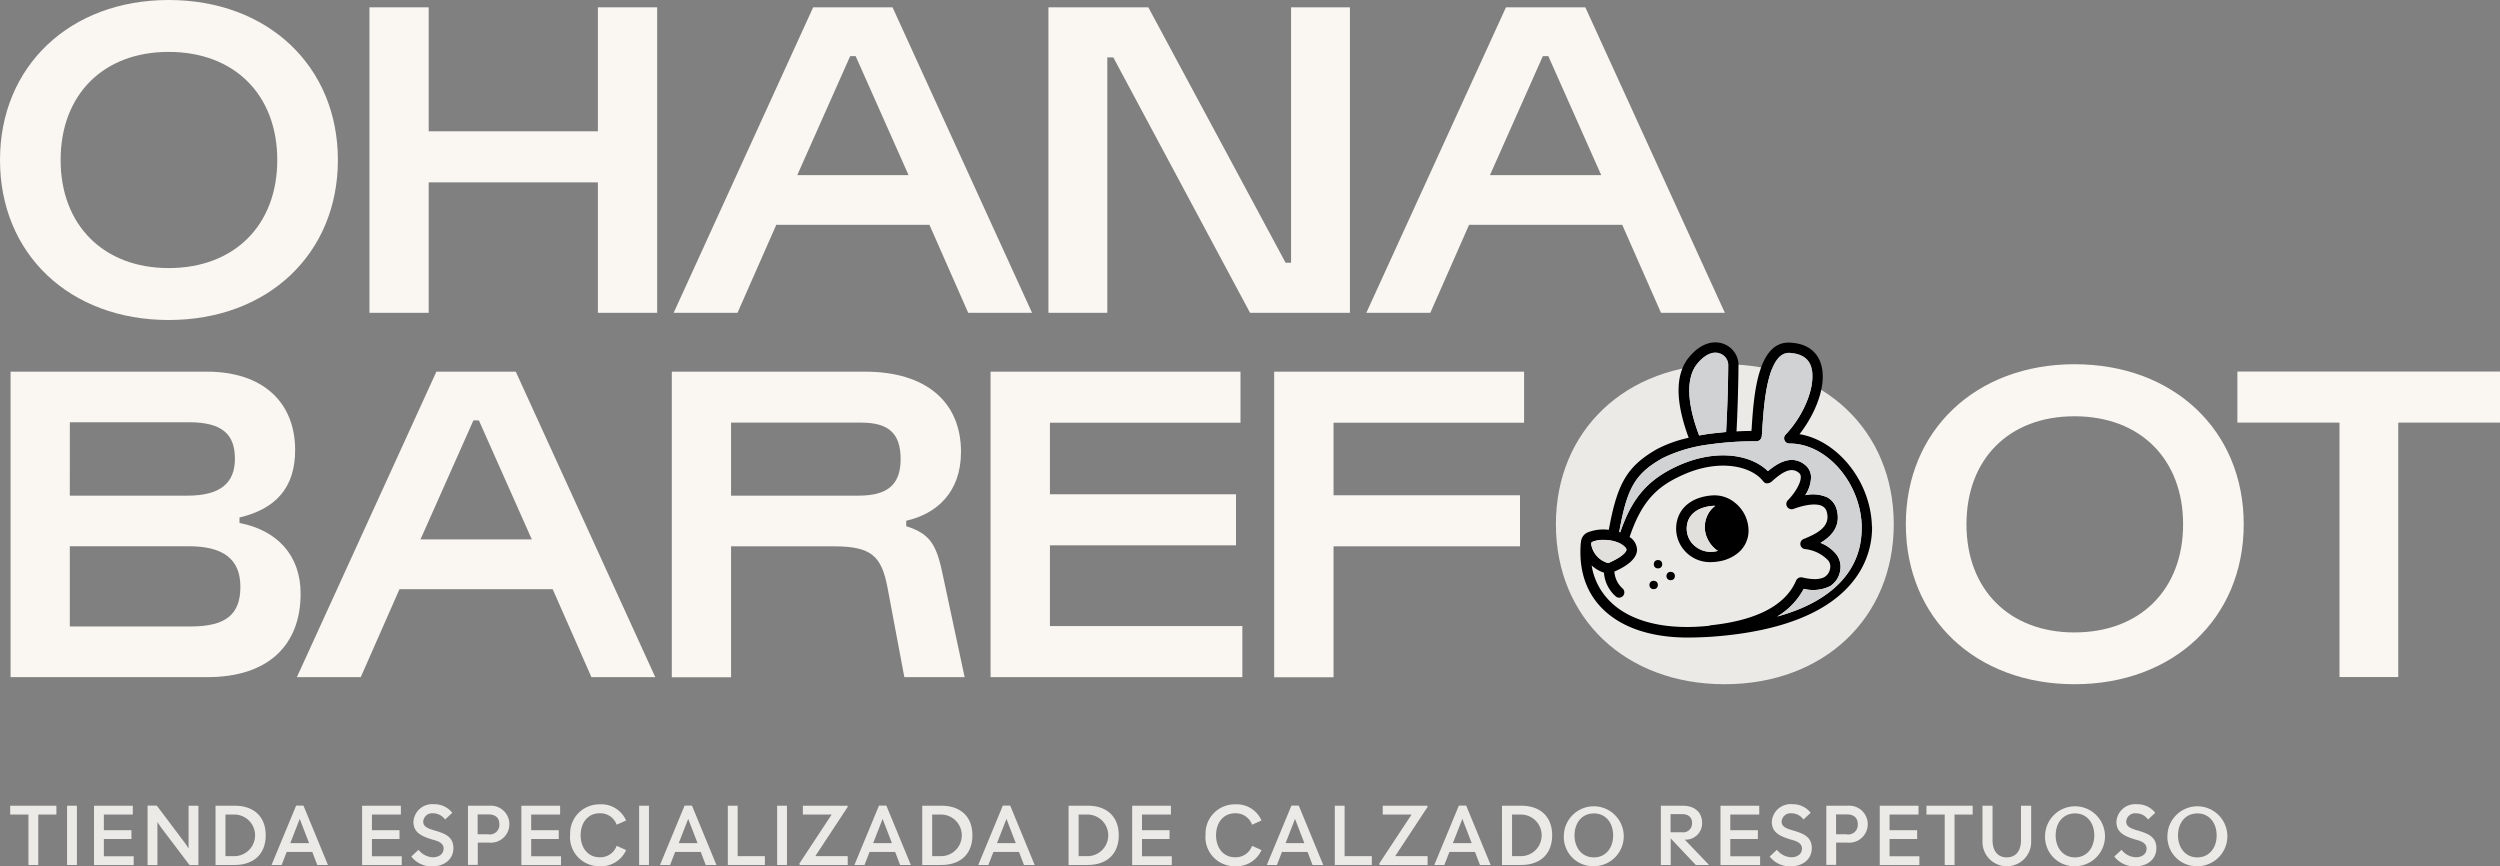
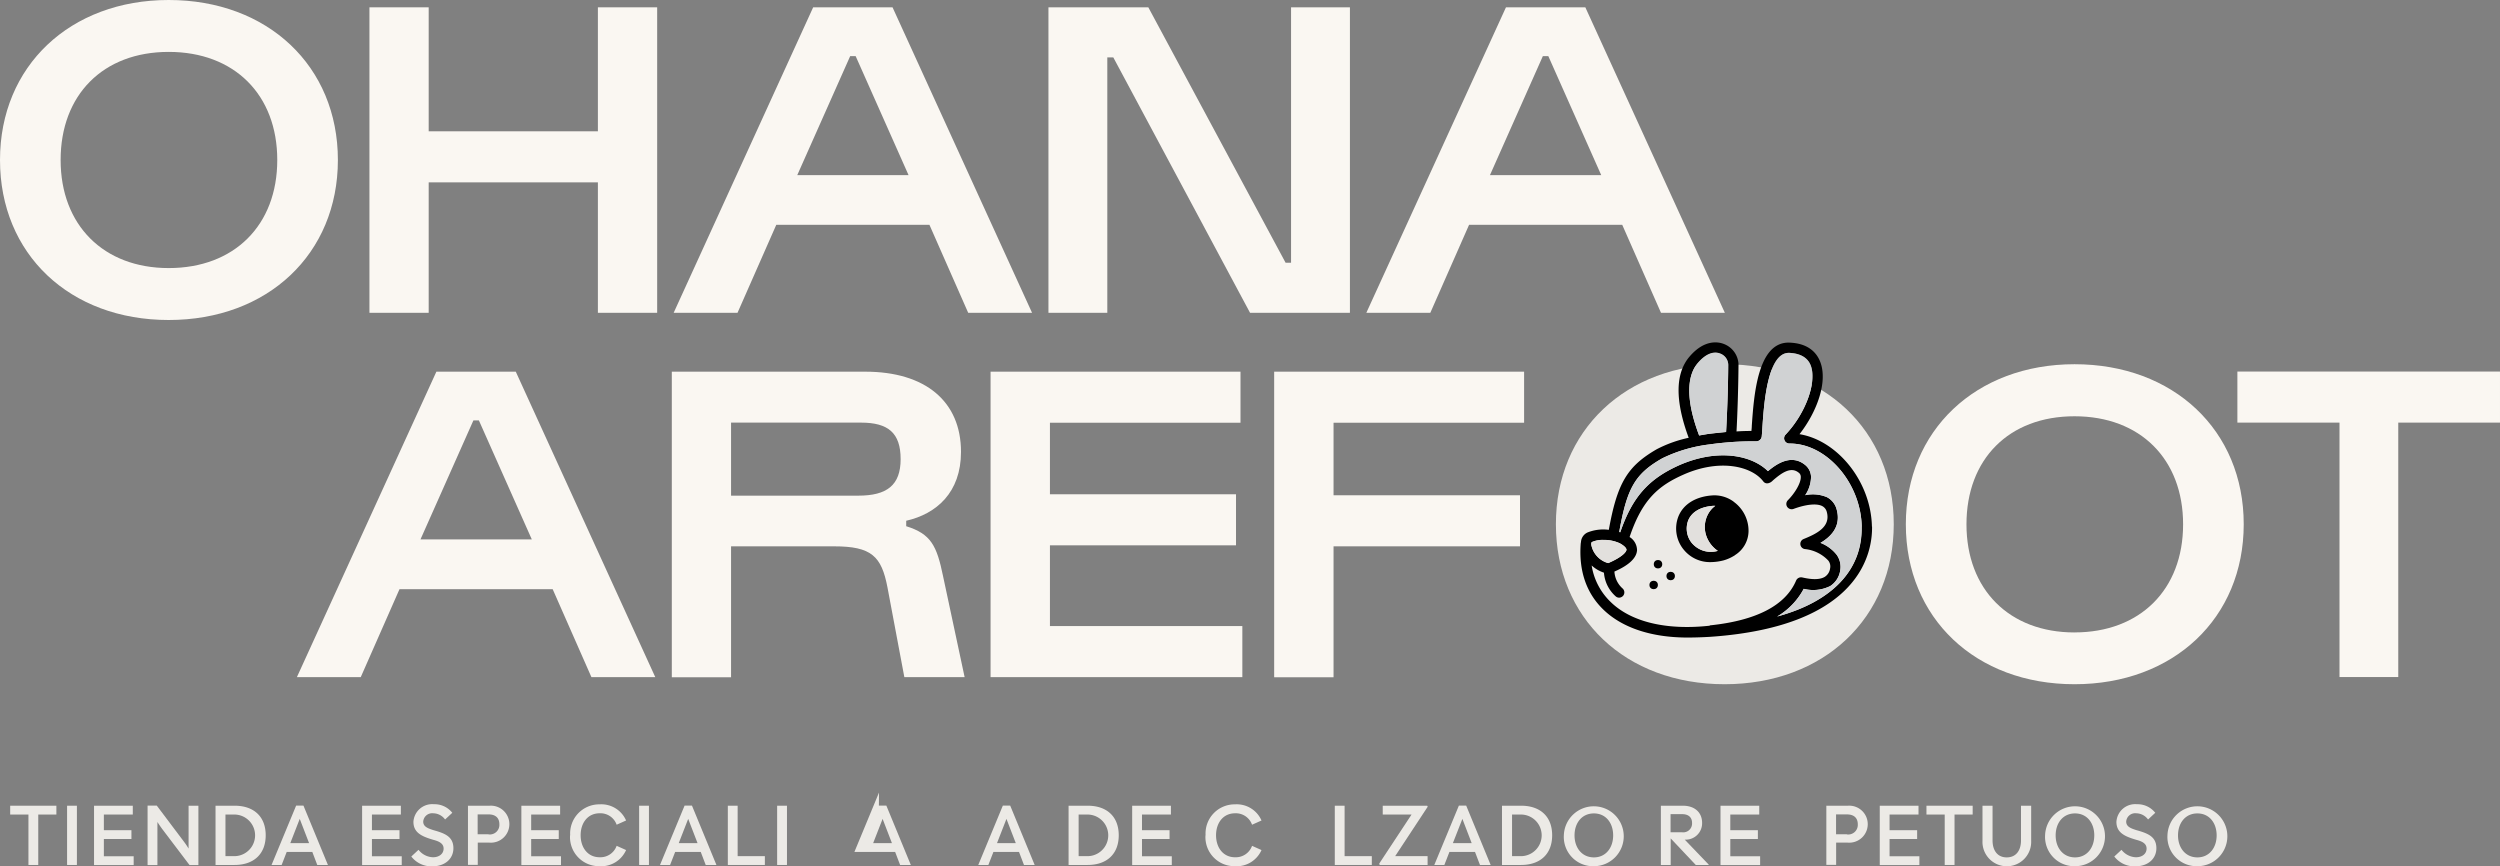
<svg xmlns="http://www.w3.org/2000/svg" viewBox="0 0 395 136.881" height="136.881" width="395" id="Estructurados">
  <rect x="0" y="0" width="395" height="136.881" fill="#808080" stroke="none" />
  <path fill="#faf7f2" transform="translate(28.632 0.568)" d="M29.74,48.854V.59H39.1V20.178H65.835V.59H75.2V48.854H65.835V28.245H39.1V48.854Z" data-name="Trazado 24" id="Trazado_24" />
  <path fill="#faf7f2" transform="translate(52.209 0.568)" d="M54.23,48.854,76.271.59H88.813l22.042,48.264H100.766l-6.124-13.9h-24.2l-6.124,13.9ZM73.759,27.107H91.345L82.984,8.3H82.12l-8.361,18.8Z" data-name="Trazado 25" id="Trazado_25" />
  <path fill="#faf7f2" transform="translate(81.255 0.568)" d="M84.4,48.854V.59h15.78l21.688,40.354h.864V.59h9.3V48.854h-15.78L94.645,8.5H93.7V48.854Z" data-name="Trazado 26" id="Trazado_26" />
  <path fill="#faf7f2" transform="translate(105.891 0.568)" d="M109.99,48.854,132.051.59h12.542l22.042,48.264H156.546l-6.124-13.9h-24.2l-6.124,13.9H110.01Zm19.529-21.747h17.586L138.744,8.3h-.864Z" data-name="Trazado 27" id="Trazado_27" />
-   <path fill="#faf7f2" transform="translate(0.818 28.805)" d="M.85,78.184V29.92H31.9c8.793,0,13.916,4.828,13.916,12.385,0,5.986-3.1,9.3-8.793,10.658v.864c5.986,1.158,9.657,5.123,9.657,11.168,0,8.008-4.966,13.19-14.779,13.19Zm9.362-28.676H28.8c5.123,0,7.5-1.943,7.5-5.829s-2.022-5.77-7.282-5.77h-18.8Zm0,20.668h19.1c5.613,0,7.851-1.943,7.851-6.261S34.57,57.5,28.956,57.5H10.212Z" data-name="Trazado 28" id="Trazado_28" />
  <path fill="#faf7f2" transform="translate(23.009 28.805)" d="M23.9,78.184,45.941,29.92H58.483L80.525,78.184H70.436l-6.124-13.9h-24.2l-6.124,13.9H23.9ZM43.429,56.417H61.015l-8.361-18.8H51.79Z" data-name="Trazado 29" id="Trazado_29" />
  <path fill="#faf7f2" transform="translate(52.065 28.805)" d="M54.08,78.184V29.92H84.64c9.5,0,15.133,4.691,15.133,12.679,0,6.418-3.886,9.794-8.656,10.874v.864c3.886,1.217,4.828,3.023,5.829,7.929l3.4,15.918H90.822L88.153,63.993c-.942-4.907-2.512-6.477-8.42-6.477H63.442V78.2H54.08Zm9.362-28.676h20.1c4.534,0,6.693-1.649,6.693-5.77s-1.943-5.77-6.261-5.77H63.442V49.488Z" data-name="Trazado 30" id="Trazado_30" />
  <path fill="#faf7f2" transform="translate(76.768 28.805)" d="M79.74,78.184V29.92h39.49v8.067H89.122V49.292h29.4v8.067h-29.4V70.117h30.4v8.067H79.76Z" data-name="Trazado 31" id="Trazado_31" />
  <path fill="#faf7f2" transform="translate(98.748 28.805)" d="M102.57,78.184V29.92h39.49v8.067H111.952V49.449h29.461v8.067H111.952V78.2H102.59Z" data-name="Trazado 32" id="Trazado_32" />
  <path fill="#faf7f2" d="M26.654,0C42.3,0,53.386,10.442,53.386,25.28S42.3,50.56,26.654,50.56,0,40.138,0,25.28,11.089,0,26.654,0Zm0,42.356c10.363,0,17.154-6.771,17.154-17.076S37.037,8.2,26.654,8.2,9.578,15,9.578,25.28,16.35,42.356,26.654,42.356Z" data-name="Trazado 33" id="Trazado_33" />
  <path fill="#faf7f2" transform="translate(147.702 28.227)" d="M180.074,29.32c15.643,0,26.732,10.442,26.732,25.28s-11.089,25.28-26.732,25.28S153.42,69.438,153.42,54.6,164.509,29.32,180.074,29.32Zm0,42.375c10.363,0,17.154-6.771,17.154-17.076s-6.771-17.076-17.154-17.076S163,44.315,163,54.62,169.77,71.7,180.074,71.7Z" data-name="Trazado 34" id="Trazado_34" />
  <path fill="#faf7f2" transform="translate(173.398 28.795)" d="M180.11,37.977V29.91H221.6v8.067H205.527v40.2h-9.284v-40.2Z" data-name="Trazado 35" id="Trazado_35" />
  <path fill="#eceae6" transform="translate(120.582 28.227)" d="M151.9,29.32c15.643,0,26.732,10.442,26.732,25.28S167.547,79.88,151.9,79.88,125.25,69.438,125.25,54.6,136.339,29.32,151.9,29.32Z" data-name="Trazado 36" id="Trazado_36" />
  <path fill="#eceae6" transform="translate(123.365 36.077)" d="M165.746,53.776a1.868,1.868,0,0,1-.824,1.315c-1.079.667-2.885.255-3.592.1a.857.857,0,0,0-.942.471c-1.649,3.925-6.241,6.34-13.621,7.105-6.83.746-12.4-.589-15.643-3.768a10.154,10.154,0,0,1-2.983-5.751,5.352,5.352,0,0,0,1.943,1.138,5.541,5.541,0,0,0,1.865,3.749.809.809,0,0,0,.53.2.858.858,0,0,0,.648-.314.834.834,0,0,0-.118-1.158,3.866,3.866,0,0,1-1.276-2.591v-.059c2.3-1,3.494-2.139,3.572-3.376a2.483,2.483,0,0,0-1.178-2.081c2-5.947,4.573-8.106,8.5-9.853,5.731-2.552,10.775-1.354,12.62,1.06.412.55,1.119.294,1.511-.137,1.315-1.138,2.807-2.257,4.063-1.256a.8.8,0,0,1,.353.687c.039,1.021-1.021,2.669-2.041,3.69a.833.833,0,0,0-.118,1.021.85.85,0,0,0,1,.353c2.022-.746,3.69-.9,4.554-.451a1.433,1.433,0,0,1,.726.962c.608,2.316-1.59,3.4-3.67,4.24a.827.827,0,0,0,.216,1.59,5.881,5.881,0,0,1,3.69,1.825,1.5,1.5,0,0,1,.275,1.237Z" data-name="Trazado 37" id="Trazado_37" />
  <path transform="translate(129.898 38.388)" d="M144.04,40.887l-.059-.039a5.1,5.1,0,0,0-3.317-.962c-2.63.177-4.593,1.374-5.378,3.337a5.253,5.253,0,0,0,1,5.417,5.321,5.321,0,0,0,4.1,1.786,8.481,8.481,0,0,0,2.041-.275,6.576,6.576,0,0,0,1.747-.785h.039v-.039a4.526,4.526,0,0,0,2.159-3.788,5.667,5.667,0,0,0-2.355-4.652Zm-6.516,6.654a3.611,3.611,0,0,1-.687-3.69c.55-1.354,1.943-2.159,3.925-2.316h.353a3.948,3.948,0,0,0-1.08,1.2,4.305,4.305,0,0,0-.393,3.376,4.722,4.722,0,0,0,1.865,2.532,3.917,3.917,0,0,1-3.984-1.119Z" data-name="Trazado 38" id="Trazado_38" />
  <path fill="#e2e0dd" transform="translate(130.717 39.202)" d="M140.689,47.845a3.917,3.917,0,0,1-3.984-1.119,3.611,3.611,0,0,1-.687-3.69c.55-1.354,1.943-2.159,3.925-2.316h.353a3.948,3.948,0,0,0-1.079,1.2,4.3,4.3,0,0,0-.393,3.376,4.722,4.722,0,0,0,1.865,2.532Z" data-name="Trazado 39" id="Trazado_39" />
  <path transform="translate(122.481 26.534)" d="M173.283,56.666c-.157-7.125-5.417-13.6-11.443-14.6,2.728-3.474,4.554-8.322,3.238-11.521-.53-1.3-1.806-2.846-4.848-2.944-5.044-.157-5.594,8.479-5.927,13.131,0,.294-.039.589-.059.824-.785,0-1.57.02-2.355.079.137-2.473.294-7.027.314-10.638a3.6,3.6,0,0,0-2.355-3.2c-.824-.314-3-.746-5.339,1.963-2.316,2.65-2.355,6.987-.177,12.876a19.979,19.979,0,0,0-5.044,1.806c-4.652,2.689-6.241,5.339-7.576,12.738a6.715,6.715,0,0,0-3.356.412,1.78,1.78,0,0,0-1.04,1.492c0,.039-.039.2-.039.236-.334,4.279.864,7.831,3.553,10.442,2.964,2.885,7.576,4.416,13.209,4.436,1.2,0,2.453-.039,3.749-.118,23.926-1.668,25.574-13.543,25.516-17.409Zm-27.5-25.83c1.178-1.374,2.414-1.9,3.494-1.492a1.938,1.938,0,0,1,1.3,1.649c0,3.69-.2,8.381-.334,10.736-1,.1-2,.2-2.885.314-.471.079-.923.157-1.374.236-2.532-6.713-1.511-9.931-.2-11.462ZM129.043,59.1a4.259,4.259,0,0,1,1.865-.334,5.929,5.929,0,0,1,2.532.53c.785.432,1.06.8,1.06,1.021,0,.353-.687,1.178-2.885,2.12a3.724,3.724,0,0,1-2.669-2.885c0-.079-.039-.373.1-.432ZM147.63,72.329c-6.83.746-12.4-.589-15.643-3.768A10.154,10.154,0,0,1,129,62.81a5.352,5.352,0,0,0,1.943,1.138,5.541,5.541,0,0,0,1.865,3.749.809.809,0,0,0,.53.2.858.858,0,0,0,.648-.314.834.834,0,0,0-.118-1.158A3.866,3.866,0,0,1,132.6,63.83v-.059c2.3-1,3.494-2.139,3.572-3.376a2.483,2.483,0,0,0-1.178-2.08c2-5.947,4.573-8.106,8.5-9.853,5.731-2.552,10.775-1.354,12.62,1.06.412.55,1.119.294,1.511-.137,1.315-1.138,2.807-2.257,4.063-1.256a.8.8,0,0,1,.353.687c.039,1.021-1.021,2.669-2.041,3.69a.833.833,0,0,0-.118,1.021.85.85,0,0,0,1,.353c2.022-.746,3.69-.9,4.554-.451a1.433,1.433,0,0,1,.726.962c.608,2.316-1.59,3.4-3.67,4.24a.827.827,0,0,0,.216,1.59,5.881,5.881,0,0,1,3.69,1.825,1.5,1.5,0,0,1,.275,1.237,1.869,1.869,0,0,1-.824,1.315c-1.08.667-2.885.255-3.592.1a.857.857,0,0,0-.942.471c-1.649,3.925-6.241,6.34-13.621,7.105Zm10.677-1.452a11.184,11.184,0,0,0,4.2-4.377,6.047,6.047,0,0,0,4.181-.432,3.547,3.547,0,0,0,1.57-2.375,3.3,3.3,0,0,0-.53-2.552,6.064,6.064,0,0,0-2.571-1.9c1.629-.962,3.278-2.571,2.571-5.221a3.045,3.045,0,0,0-1.551-2,5.714,5.714,0,0,0-3.435-.314,5.349,5.349,0,0,0,.922-2.9,2.517,2.517,0,0,0-.962-1.9c-2.238-1.786-4.593-.039-5.849,1-2.591-2.552-7.969-3.611-14.053-.922-4.848,2.179-7.38,5.044-9.284,10.579a.375.375,0,0,1-.157-.059c1.237-6.987,2.532-9.186,6.791-11.619a23.4,23.4,0,0,1,7.478-2.2c1.06-.157,2.238-.275,3.474-.373,1.119-.079,2.277-.118,3.435-.118h.491a.865.865,0,0,0,.844-.746c.039-.412.078-.962.118-1.629.236-3.474.785-11.6,4.161-11.6h.059c1.727.079,2.885.726,3.376,1.923,1.06,2.591-.746,7.635-3.965,11.011a.834.834,0,0,0,.608,1.394c5.869-.059,11.305,6.2,11.443,13.131.137,6.87-4.691,11.835-13.327,14.191Z" data-name="Trazado 40" id="Trazado_40" />
  <path fill="#e2e0dd" transform="translate(123.324 41.849)" d="M133.657,45c0,.353-.687,1.178-2.885,2.12a3.724,3.724,0,0,1-2.669-2.885c0-.079-.039-.373.1-.432a4.259,4.259,0,0,1,1.865-.334A5.929,5.929,0,0,1,132.6,44c.785.432,1.06.8,1.06,1.021Z" data-name="Trazado 41" id="Trazado_41" />
  <path fill="#d0d2d3" transform="translate(130.919 27.323)" d="M142.136,30.185c0,3.69-.2,8.381-.334,10.736-1,.1-2,.2-2.885.314-.471.079-.922.157-1.374.236-2.532-6.713-1.511-9.931-.2-11.462,1.178-1.374,2.414-1.9,3.494-1.492a1.938,1.938,0,0,1,1.3,1.649Z" data-name="Trazado 42" id="Trazado_42" />
  <path fill="#d0d2d3" transform="translate(125.492 27.342)" d="M168.623,55.878c.137,6.87-4.691,11.835-13.327,14.191a11.184,11.184,0,0,0,4.2-4.377,6.048,6.048,0,0,0,4.181-.432,3.547,3.547,0,0,0,1.57-2.375,3.3,3.3,0,0,0-.53-2.552,6.064,6.064,0,0,0-2.571-1.9c1.629-.962,3.278-2.571,2.571-5.221a3.045,3.045,0,0,0-1.551-2,5.714,5.714,0,0,0-3.435-.314,5.349,5.349,0,0,0,.923-2.9,2.517,2.517,0,0,0-.962-1.9c-2.238-1.786-4.593-.039-5.849,1-2.591-2.552-7.969-3.611-14.053-.922-4.848,2.179-7.38,5.044-9.284,10.579a.375.375,0,0,1-.157-.059c1.237-6.987,2.532-9.186,6.791-11.619a23.4,23.4,0,0,1,7.478-2.2c1.06-.157,2.238-.275,3.474-.373,1.119-.079,2.277-.118,3.435-.118h.491a.865.865,0,0,0,.844-.746c.039-.412.079-.962.118-1.629.236-3.474.785-11.6,4.161-11.6h.059c1.727.079,2.885.726,3.376,1.923,1.06,2.591-.746,7.635-3.965,11.011a.834.834,0,0,0,.608,1.394c5.869-.059,11.305,6.2,11.443,13.131Z" data-name="Trazado 43" id="Trazado_43" />
  <circle transform="translate(263.301 90.345)" r="0.667" cy="0.667" cx="0.667" data-name="Elipse 23" id="Elipse_23" />
  <circle transform="translate(260.612 91.758)" r="0.667" cy="0.667" cx="0.667" data-name="Elipse 24" id="Elipse_24" />
  <circle transform="translate(261.299 88.48)" r="0.667" cy="0.667" cx="0.667" data-name="Elipse 25" id="Elipse_25" />
  <path fill="#eceae6" transform="translate(0.789 62.443)" d="M3.686,66.254H.82V64.86h7.3v1.394H5.256v7.969H3.705V66.254Z" data-name="Trazado 44" id="Trazado_44" />
  <path fill="#eceae6" transform="translate(5.199 62.443)" d="M5.4,64.86H6.951v9.362H5.4Z" data-name="Trazado 45" id="Trazado_45" />
  <path fill="#eceae6" transform="translate(7.288 62.443)" d="M7.57,64.86h6.124v1.394H9.121v2.473h4.357V70.12H9.121v2.728h4.711v1.394H7.57V64.88Z" data-name="Trazado 46" id="Trazado_46" />
  <path fill="#eceae6" transform="translate(11.437 62.433)" d="M11.9,64.85h1.433l4.3,5.712a11.556,11.556,0,0,1,.726,1.08V64.87h1.551v9.382H18.514L14.2,68.56q-.412-.559-.765-1.119v6.811H11.88V64.87Z" data-name="Trazado 47" id="Trazado_47" />
  <path fill="#eceae6" transform="translate(16.703 62.443)" d="M17.37,64.86h3c3.042,0,4.907,1.727,4.907,4.671s-1.865,4.691-4.926,4.691h-3V64.86Zm3.042,7.969a3.289,3.289,0,0,0,0-6.575H18.92v6.575Z" data-name="Trazado 48" id="Trazado_48" />
  <path fill="#eceae6" transform="translate(21.045 62.433)" d="M25.727,64.85H26.9l3.867,9.382H29.083L28.3,72.171H24.255l-.8,2.061H21.86l3.886-9.382Zm2.061,5.927L26.315,66.95l-1.492,3.827Z" data-name="Trazado 49" id="Trazado_49" />
  <path fill="#eceae6" transform="translate(28.064 62.443)" d="M29.15,64.86h6.124v1.394H30.7v2.473h4.357V70.12H30.7v2.728h4.711v1.394H29.15V64.88Z" data-name="Trazado 50" id="Trazado_50" />
  <path fill="#eceae6" transform="translate(31.876 62.327)" d="M33.13,72.983l1.119-1.04a3.037,3.037,0,0,0,2.277,1.178c1.04,0,1.688-.589,1.688-1.374,0-.864-.844-1.178-1.668-1.394-1.708-.51-3.1-1.08-3.1-2.826a2.971,2.971,0,0,1,3.239-2.787,3.569,3.569,0,0,1,2.9,1.354l-1.138,1.06a2.343,2.343,0,0,0-1.865-.981,1.421,1.421,0,0,0-1.59,1.315c0,.824.8,1.08,1.57,1.335,1.727.491,3.2.962,3.2,2.866,0,1.629-1.276,2.866-3.356,2.866A4,4,0,0,1,33.11,73Z" data-name="Trazado 51" id="Trazado_51" />
  <path fill="#eceae6" transform="translate(36.257 62.433)" d="M37.66,64.87h3.435a2.924,2.924,0,1,1-.059,5.829H39.23v3.513H37.68V64.85ZM40.918,69.4a1.516,1.516,0,0,0,1.727-1.59c0-.922-.51-1.57-1.727-1.57H39.211v3.14h1.708Z" data-name="Trazado 52" id="Trazado_52" />
  <path fill="#eceae6" transform="translate(40.406 62.443)" d="M41.97,64.86h6.124v1.394H43.521v2.473h4.357V70.12H43.521v2.728h4.711v1.394H41.97V64.88Z" data-name="Trazado 53" id="Trazado_53" />
  <path fill="#eceae6" transform="translate(44.18 62.337)" d="M45.91,69.637a4.6,4.6,0,0,1,4.652-4.887A4.266,4.266,0,0,1,54.742,67.3l-1.492.667a2.719,2.719,0,0,0-2.689-1.806c-1.865,0-3,1.511-3,3.474s1.138,3.474,3,3.474a2.727,2.727,0,0,0,2.689-1.806l1.492.667a4.293,4.293,0,0,1-4.2,2.552,4.59,4.59,0,0,1-4.652-4.887Z" data-name="Trazado 54" id="Trazado_54" />
  <path fill="#eceae6" transform="translate(49.533 62.443)" d="M51.45,64.86H53v9.362H51.45Z" data-name="Trazado 55" id="Trazado_55" />
  <path fill="#eceae6" transform="translate(51.15 62.433)" d="M57,64.85h1.178l3.867,9.382H60.353l-.785-2.061H55.525l-.8,2.061H53.13l3.886-9.382Zm2.061,5.927L57.585,66.95l-1.492,3.827Z" data-name="Trazado 56" id="Trazado_56" />
  <path fill="#eceae6" transform="translate(56.407 62.443)" d="M58.59,64.86h1.551v7.969h4.3v1.394H58.59Z" data-name="Trazado 57" id="Trazado_57" />
  <path fill="#eceae6" transform="translate(60.229 62.443)" d="M62.56,64.86h1.551v9.362H62.56Z" data-name="Trazado 58" id="Trazado_58" />
-   <path fill="#eceae6" transform="translate(61.942 62.443)" d="M64.34,74.026l5.123-7.772H64.909V64.86h7.027l.079.157-5.142,7.812h5.123v1.394H64.419l-.059-.2Z" data-name="Trazado 59" id="Trazado_59" />
-   <path fill="#eceae6" transform="translate(66.217 62.433)" d="M72.647,64.85h1.178l3.867,9.382H76l-.785-2.061H71.175l-.8,2.061H68.78l3.886-9.382Zm2.061,5.927L73.235,66.95l-1.492,3.827Z" data-name="Trazado 60" id="Trazado_60" />
-   <path fill="#eceae6" transform="translate(71.473 62.443)" d="M74.26,64.86h3c3.042,0,4.907,1.727,4.907,4.671s-1.865,4.691-4.926,4.691h-3V64.86ZM77.3,72.829a3.289,3.289,0,0,0,0-6.575H75.81v6.575Z" data-name="Trazado 61" id="Trazado_61" />
+   <path fill="#eceae6" transform="translate(66.217 62.433)" d="M72.647,64.85h1.178l3.867,9.382H76l-.785-2.061H71.175H68.78l3.886-9.382Zm2.061,5.927L73.235,66.95l-1.492,3.827Z" data-name="Trazado 60" id="Trazado_60" />
  <path fill="#eceae6" transform="translate(75.815 62.433)" d="M82.617,64.85h1.178l3.867,9.382H85.973l-.785-2.061H81.145l-.8,2.061H78.75l3.886-9.382Zm2.061,5.927L83.205,66.95l-1.492,3.827Z" data-name="Trazado 62" id="Trazado_62" />
  <path fill="#eceae6" transform="translate(82.814 62.443)" d="M86.04,64.86h3c3.042,0,4.907,1.727,4.907,4.671s-1.865,4.691-4.926,4.691h-3V64.86ZM89.1,72.829a3.289,3.289,0,0,0,0-6.575H87.61v6.575Z" data-name="Trazado 63" id="Trazado_63" />
  <path fill="#eceae6" transform="translate(87.743 62.443)" d="M91.14,64.86h6.124v1.394H92.691v2.473h4.357V70.12H92.691v2.728H97.4v1.394H91.14V64.88Z" data-name="Trazado 64" id="Trazado_64" />
  <path fill="#eceae6" transform="translate(93.424 62.337)" d="M97.06,69.637a4.6,4.6,0,0,1,4.652-4.887,4.266,4.266,0,0,1,4.181,2.552l-1.492.667a2.719,2.719,0,0,0-2.689-1.806c-1.865,0-3,1.511-3,3.474s1.138,3.474,3,3.474a2.727,2.727,0,0,0,2.689-1.806l1.492.667a4.293,4.293,0,0,1-4.2,2.552,4.59,4.59,0,0,1-4.652-4.887Z" data-name="Trazado 65" id="Trazado_65" />
-   <path fill="#eceae6" transform="translate(98.179 62.433)" d="M105.847,64.85h1.178l3.867,9.382H109.2l-.785-2.061h-4.043l-.8,2.061h-1.59l3.886-9.382Zm2.061,5.927-1.472-3.827-1.492,3.827Z" data-name="Trazado 66" id="Trazado_66" />
  <path fill="#eceae6" transform="translate(103.446 62.443)" d="M107.45,64.86H109v7.969h4.3v1.394H107.45Z" data-name="Trazado 67" id="Trazado_67" />
  <path fill="#eceae6" transform="translate(106.883 62.443)" d="M111.02,74.026l5.123-7.772h-4.554V64.86h7.027l.079.157-5.142,7.812h5.123v1.394H111.1l-.059-.2Z" data-name="Trazado 68" id="Trazado_68" />
  <path fill="#eceae6" transform="translate(111.157 62.433)" d="M119.327,64.85H120.5l3.867,9.382h-1.688l-.785-2.061h-4.043l-.8,2.061h-1.59l3.886-9.382Zm2.041,5.927L119.9,66.95,118.4,70.777Z" data-name="Trazado 69" id="Trazado_69" />
  <path fill="#eceae6" transform="translate(116.404 62.443)" d="M120.93,64.86h3c3.042,0,4.907,1.727,4.907,4.671s-1.865,4.691-4.926,4.691h-3V64.86Zm3.062,7.969a3.289,3.289,0,0,0,0-6.575H122.5v6.575Z" data-name="Trazado 70" id="Trazado_70" />
  <path fill="#eceae6" transform="translate(121.198 62.337)" d="M125.89,69.637a4.733,4.733,0,1,1,4.75,4.887A4.623,4.623,0,0,1,125.89,69.637Zm7.792.02c0-1.943-1.138-3.474-3.042-3.474s-3.062,1.511-3.062,3.474,1.178,3.474,3.062,3.474S133.682,71.6,133.682,69.657Z" data-name="Trazado 71" id="Trazado_71" />
  <path fill="#eceae6" transform="translate(128.708 62.443)" d="M133.69,64.86h3.494c1.806,0,3.042,1,3.042,2.728a2.589,2.589,0,0,1-2.748,2.63l3.788,3.945v.059h-2.041l-3.965-4.2h0v4.2H133.71V64.86Zm1.551,1.335V69.06h1.845a1.394,1.394,0,0,0,1.551-1.472c0-.942-.628-1.394-1.551-1.394Z" data-name="Trazado 72" id="Trazado_72" />
  <path fill="#eceae6" transform="translate(133.338 62.443)" d="M138.5,64.86h6.124v1.394h-4.573v2.473h4.357V70.12h-4.357v2.728h4.711v1.394H138.5V64.88Z" data-name="Trazado 73" id="Trazado_73" />
-   <path fill="#eceae6" transform="translate(137.151 62.327)" d="M142.48,72.983l1.119-1.04a3.037,3.037,0,0,0,2.277,1.178c1.04,0,1.688-.589,1.688-1.374,0-.864-.844-1.178-1.668-1.394-1.708-.51-3.1-1.08-3.1-2.826a2.971,2.971,0,0,1,3.238-2.787,3.569,3.569,0,0,1,2.9,1.354l-1.138,1.06a2.343,2.343,0,0,0-1.865-.981,1.421,1.421,0,0,0-1.59,1.315c0,.824.8,1.08,1.57,1.335,1.727.491,3.2.962,3.2,2.866,0,1.629-1.276,2.866-3.356,2.866A4,4,0,0,1,142.46,73Z" data-name="Trazado 74" id="Trazado_74" />
  <path fill="#eceae6" transform="translate(141.531 62.433)" d="M147.01,64.87h3.435a2.924,2.924,0,1,1-.059,5.829H148.58v3.513H147.03V64.85Zm3.258,4.534A1.516,1.516,0,0,0,152,67.814c0-.922-.51-1.57-1.727-1.57h-1.708v3.14h1.708Z" data-name="Trazado 75" id="Trazado_75" />
  <path fill="#eceae6" transform="translate(145.681 62.443)" d="M151.32,64.86h6.124v1.394h-4.573v2.473h4.357V70.12h-4.357v2.728h4.711v1.394H151.32V64.88Z" data-name="Trazado 76" id="Trazado_76" />
  <path fill="#eceae6" transform="translate(149.301 62.443)" d="M157.946,66.254H155.08V64.86h7.3v1.394h-2.866v7.969h-1.551V66.254Z" data-name="Trazado 77" id="Trazado_77" />
  <path fill="#eceae6" transform="translate(153.643 62.443)" d="M159.59,70.454V64.86h1.59v5.476c0,1.629.8,2.689,2.237,2.689s2.257-1.04,2.257-2.689V64.86h1.609v5.594a3.849,3.849,0,1,1-7.694,0Z" data-name="Trazado 78" id="Trazado_78" />
  <path fill="#eceae6" transform="translate(158.495 62.337)" d="M164.63,69.637a4.733,4.733,0,1,1,4.75,4.887A4.623,4.623,0,0,1,164.63,69.637Zm7.772.02c0-1.943-1.138-3.474-3.042-3.474s-3.062,1.511-3.062,3.474,1.178,3.474,3.062,3.474S172.4,71.6,172.4,69.657Z" data-name="Trazado 79" id="Trazado_79" />
  <path fill="#eceae6" transform="translate(163.857 62.327)" d="M170.22,72.983l1.119-1.04a3.037,3.037,0,0,0,2.277,1.178c1.04,0,1.688-.589,1.688-1.374,0-.864-.844-1.178-1.668-1.394-1.708-.51-3.1-1.08-3.1-2.826a2.971,2.971,0,0,1,3.238-2.787,3.569,3.569,0,0,1,2.9,1.354l-1.138,1.06a2.343,2.343,0,0,0-1.865-.981,1.421,1.421,0,0,0-1.59,1.315c0,.824.8,1.08,1.57,1.335,1.727.491,3.2.962,3.2,2.866,0,1.629-1.276,2.866-3.356,2.866A4,4,0,0,1,170.2,73Z" data-name="Trazado 80" id="Trazado_80" />
  <path fill="#eceae6" transform="translate(167.978 62.337)" d="M174.48,69.637a4.733,4.733,0,1,1,4.75,4.887A4.623,4.623,0,0,1,174.48,69.637Zm7.772.02c0-1.943-1.138-3.474-3.042-3.474s-3.062,1.511-3.062,3.474,1.178,3.474,3.062,3.474S182.252,71.6,182.252,69.657Z" data-name="Trazado 81" id="Trazado_81" />
</svg>